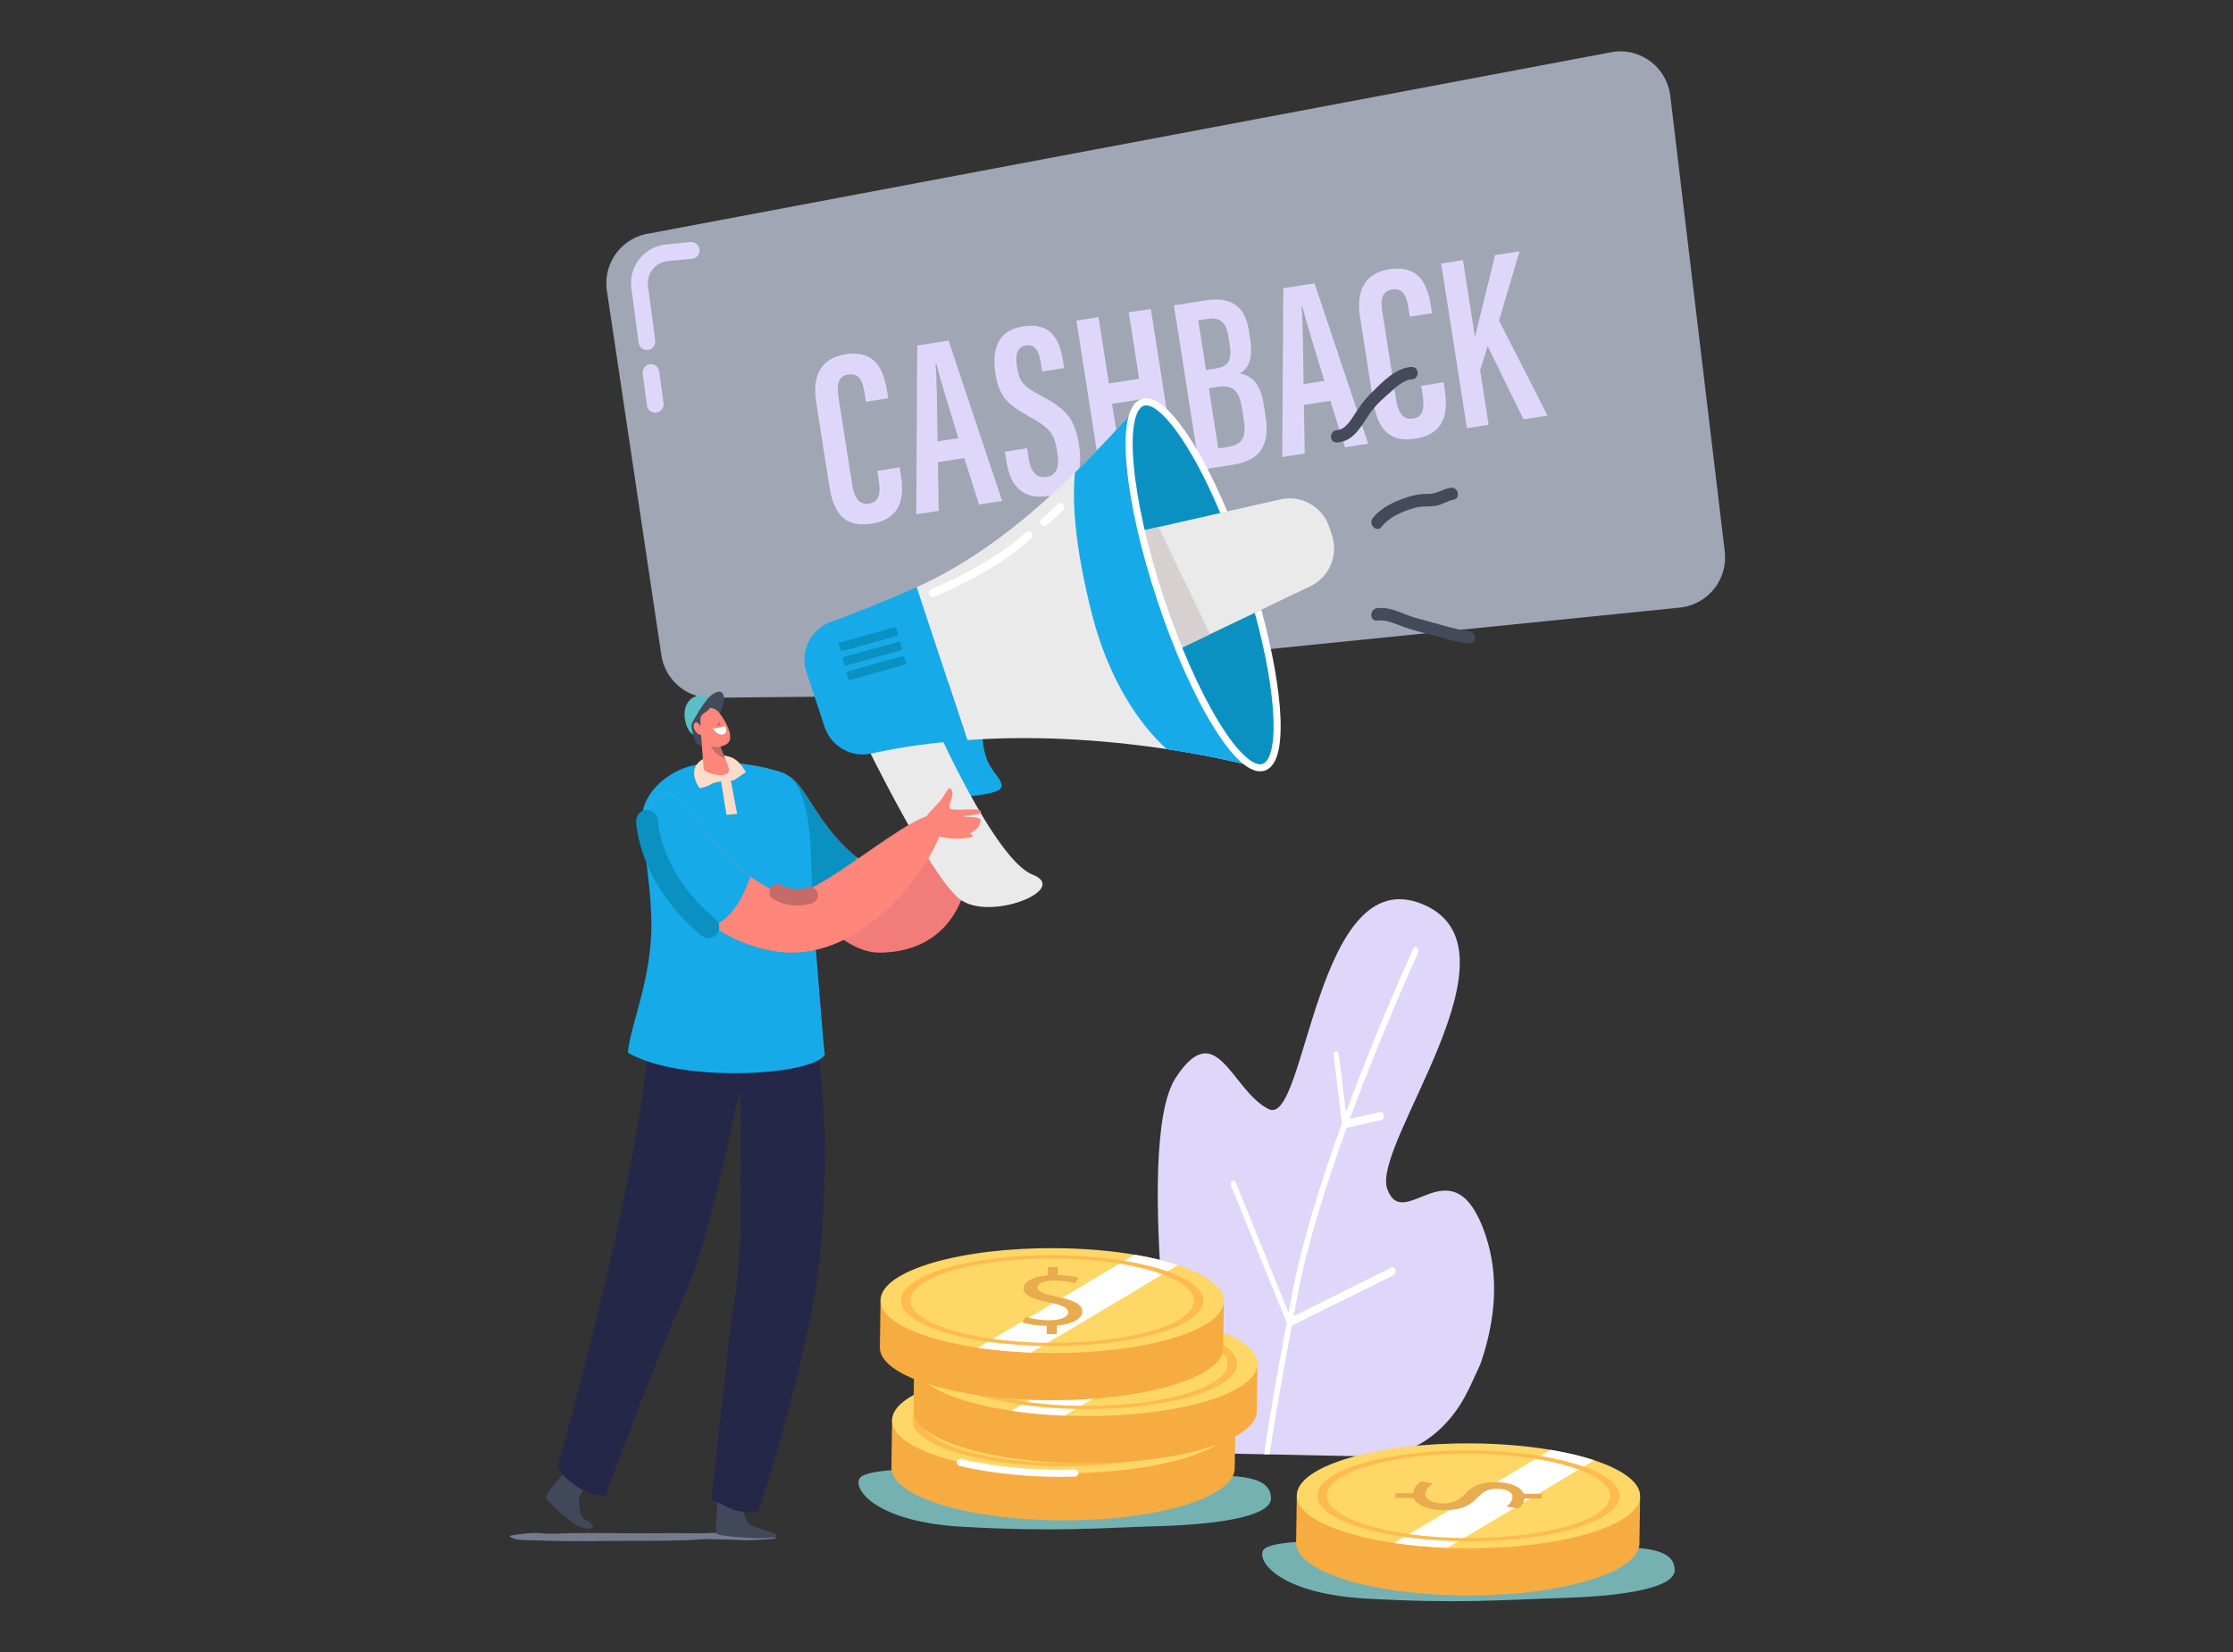
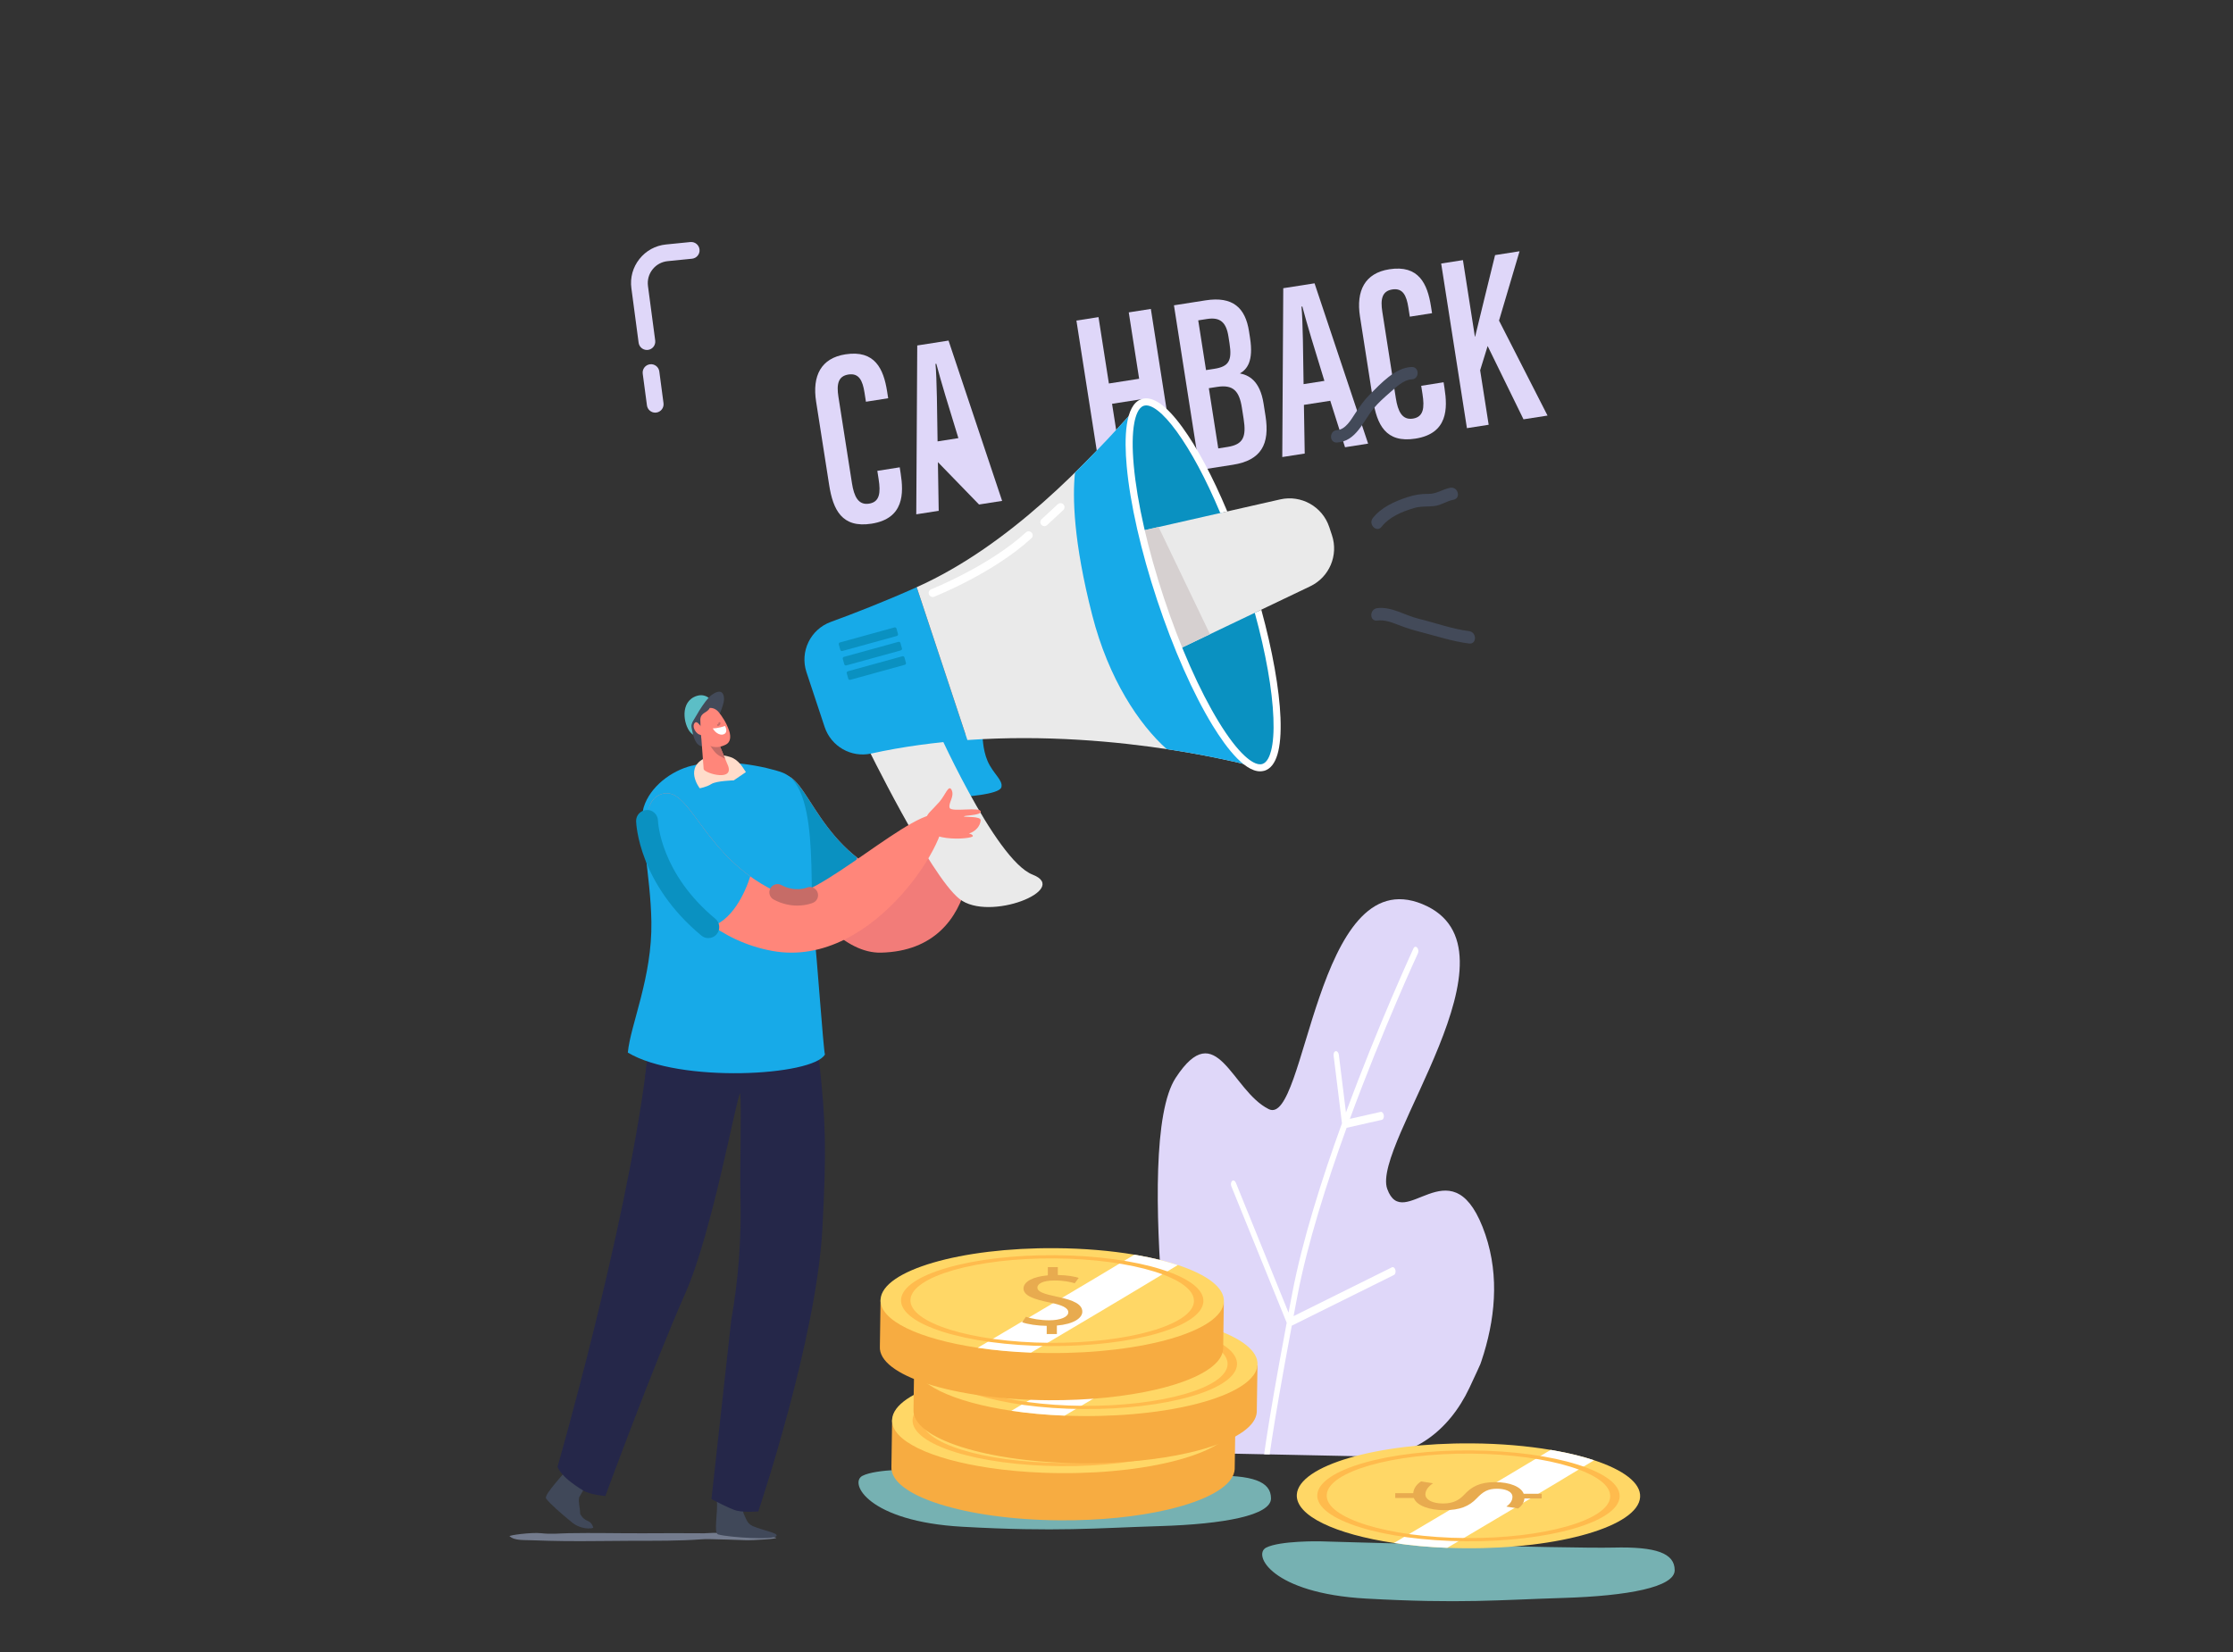
<svg xmlns="http://www.w3.org/2000/svg" xmlns:xlink="http://www.w3.org/1999/xlink" version="1.1" id="Layer_1" x="0px" y="0px" viewBox="0 0 1000 740" style="enable-background:new 0 0 1000 740;" xml:space="preserve">
  <rect x="0" y="0" width="1000" height="740" fill="#333333" stroke="none" />
  <g>
    <g>
      <defs>
        <path id="XMLID_83_" d="M515.96,650.4l97.79,2.02c18.59,0.38,34.96-10.97,44.28-30.71c18.86-39.95,38.23-88.51,29.15-148.14 c-13.46-88.4-32.5-98.83-98.59-78.15c-66.1,20.67-109.76,32.65-108.5,69.08C481.35,500.93,515.96,650.4,515.96,650.4z" />
      </defs>
      <clipPath id="XMLID_21_">
        <use xlink:href="#XMLID_83_" style="overflow:visible;" />
      </clipPath>
      <g style="clip-path:url(#XMLID_21_);">
        <path id="XMLID_99_" style="fill:#DFD7F9;" d="M663.92,549.55c-14.52-36.59-35.47,3.06-42.68-16.99 c-7.21-20.05,63.67-107.82,15.75-127.57c-47.93-19.75-52.08,100.14-68.81,91.84s-23.3-42.11-41.67-14.03 c-9.98,15.26-9.02,60.51-5.86,100.03c3.14,39.34,22.57,73.26,48.06,84.2l15.85,6.81c20.06,8.61,40.83,1.64,55.09-18.7 C658.69,627.98,678.84,587.15,663.92,549.55z" />
        <path id="XMLID_84_" style="fill:#FFFFFF;" d="M551.78,528.99c0.55-0.47,1.28-0.13,1.64,0.74l23.63,58.27 c0.54-2.88,1.11-5.87,1.71-8.99c4.49-23.46,13.13-50.77,22.21-75.83l-3.74-30.36c-0.12-0.99,0.3-1.87,0.95-1.97 c0.64-0.1,1.26,0.62,1.39,1.6l3.19,25.87c14.73-39.93,30-72.98,30.25-73.53c0.36-0.78,1.1-0.91,1.64-0.3 c0.55,0.61,0.7,1.74,0.34,2.52c-0.25,0.55-15.71,34.01-30.48,74.17l13.77-3.12c0.64-0.15,1.28,0.54,1.43,1.52 c0.15,0.98-0.25,1.89-0.88,2.04l-15.78,3.57c-9,24.85-17.55,51.88-21.99,75.07c-0.62,3.22-1.2,6.31-1.76,9.28l44.04-21.86 c0.61-0.3,1.3,0.22,1.55,1.17c0.25,0.95-0.04,1.96-0.64,2.26l-45.75,22.71c-9.52,50.8-10.59,63.11-10.6,63.24 c-0.08,0.97-0.67,1.6-1.32,1.4c-0.03-0.01-0.06-0.02-0.09-0.03c-0.6-0.26-1.02-1.16-0.95-2.09c0.04-0.52,1.06-12.55,10.68-63.83 l-24.78-61.1C551.07,530.55,551.23,529.46,551.78,528.99z" />
      </g>
    </g>
    <g>
      <g>
        <path id="XMLID_82_" style="fill:#76B1B2;" d="M410.25,658.25c0,0-17.75-0.33-23.98,2.81c-6.23,3.14,2.47,20.49,44.75,22.84 c42.29,2.35,59.49,0.59,88.34-0.29c28.85-0.88,49.83-4.83,49.83-12.41c0-7.59-8.2-10.63-27.54-10.14 C522.32,661.55,410.25,658.25,410.25,658.25z" />
      </g>
      <g>
        <g>
          <g>
            <g>
              <path id="XMLID_81_" style="fill:#F7AC41;" d="M553.24,637.2l-0.31,20.91c-0.2,3.04-2.27,5.94-5.9,8.58 c-1.93,1.41-4.31,2.75-7.06,4.01c-3.04,1.38-6.55,2.65-10.46,3.8c-2.18,0.64-4.48,1.24-6.89,1.8 c-13.32,3.08-30.03,4.85-48.06,4.72c-42.46-0.32-76.19-11.09-75.36-24.06l0.31-20.91c0,0,50.36,5.62,77.56,5.83 c18.53,0.14,47.15-2.08,63.53-3.52c1.83-0.16,3.51-0.31,5-0.44C550.36,637.48,553.24,637.2,553.24,637.2z" />
            </g>
          </g>
          <g>
            <g>
              <path id="XMLID_80_" style="fill:#FFD766;" d="M553.24,636.97c-0.83,12.97-35.93,23.23-78.38,22.91 c-2.69-0.02-5.36-0.08-7.98-0.19c-8.47-0.33-16.49-1.07-23.86-2.18c-26.25-3.9-44.13-12.21-43.52-21.7 c0.83-12.97,35.93-23.23,78.38-22.91c12.79,0.09,24.8,1.14,35.3,2.91c0.56,0.09,1.11,0.19,1.67,0.29 c3.41,0.6,6.65,1.29,9.69,2.04c2.87,0.71,5.58,1.48,8.09,2.31C545.77,624.78,553.65,630.61,553.24,636.97z" />
            </g>
          </g>
          <g>
            <g>
              <g>
                <path style="fill:#FFBB4D;" d="M544.08,636.9c-0.72,11.22-31.68,20.13-69.01,19.85c-37.33-0.28-67.12-9.64-66.39-20.86 c0.72-11.22,31.68-20.13,69.01-19.85C515.01,616.31,544.8,625.67,544.08,636.9z M412.9,635.91 c-0.67,10.43,27.26,19.12,62.26,19.39c35,0.26,64.02-8.01,64.69-18.43c0.67-10.43-27.26-19.12-62.26-19.39 C442.59,617.22,413.57,625.49,412.9,635.91z" />
              </g>
            </g>
          </g>
        </g>
        <g>
          <g>
            <g>
              <path id="XMLID_77_" style="fill:#F7AC41;" d="M563.13,611.63l-0.31,20.91c-0.2,3.04-2.27,5.94-5.9,8.58 c-1.93,1.41-4.31,2.75-7.06,4.01c-3.04,1.38-6.55,2.65-10.46,3.8c-2.18,0.64-4.48,1.24-6.89,1.8 c-13.32,3.08-30.03,4.85-48.06,4.72c-42.46-0.32-76.19-11.09-75.36-24.06l0.31-20.91c0,0,50.36,5.62,77.56,5.83 c18.53,0.14,47.15-2.08,63.53-3.52c1.83-0.16,3.51-0.31,5-0.44C560.25,611.92,563.13,611.63,563.13,611.63z" />
            </g>
          </g>
          <g>
            <g>
              <path id="XMLID_76_" style="fill:#FFD766;" d="M563.14,611.4c-0.83,12.97-35.93,23.23-78.38,22.91 c-2.69-0.02-5.36-0.08-7.98-0.19c-8.47-0.33-16.49-1.07-23.86-2.18c-26.25-3.9-44.13-12.21-43.52-21.7 c0.83-12.97,35.93-23.23,78.38-22.91c12.79,0.09,24.8,1.14,35.3,2.91c0.56,0.09,1.11,0.19,1.67,0.29 c3.41,0.6,6.65,1.29,9.69,2.04c2.87,0.71,5.58,1.48,8.09,2.31C555.66,599.22,563.54,605.04,563.14,611.4z" />
            </g>
          </g>
          <g>
            <g>
              <path id="XMLID_75_" style="fill:#FFFFFF;" d="M542.52,594.9c-21.81,13.24-43.79,26.24-65.74,39.23 c-8.47-0.33-16.49-1.07-23.86-2.18c23.38-13.86,46.84-27.66,70.16-41.7c0.56,0.09,1.11,0.19,1.67,0.29 c3.41,0.6,6.65,1.29,9.69,2.04C537.3,593.29,540.01,594.06,542.52,594.9z" />
            </g>
          </g>
          <g>
            <g>
              <g>
                <path style="fill:#FFBB4D;" d="M553.97,611.33c-0.72,11.22-31.68,20.13-69.01,19.85c-37.33-0.28-67.12-9.64-66.39-20.86 c0.72-11.22,31.68-20.13,69.01-19.85C524.9,590.75,554.69,600.11,553.97,611.33z M422.79,610.35 c-0.67,10.43,27.26,19.12,62.26,19.39c35,0.26,64.02-8.01,64.69-18.44c0.67-10.43-27.26-19.12-62.26-19.39 C452.48,591.65,423.46,599.92,422.79,610.35z" />
              </g>
            </g>
          </g>
        </g>
        <g>
          <g>
            <g>
              <path id="XMLID_72_" style="fill:#F7AC41;" d="M548.07,583.4l-0.31,20.91c-0.2,3.04-2.27,5.94-5.9,8.58 c-1.93,1.41-4.31,2.75-7.06,4.01c-3.04,1.38-6.55,2.65-10.46,3.8c-2.18,0.64-4.48,1.24-6.89,1.8 c-13.32,3.08-30.03,4.85-48.06,4.72c-42.46-0.32-76.19-11.09-75.36-24.06l0.31-20.91c0,0,50.36,5.62,77.56,5.83 c18.53,0.14,47.15-2.08,63.53-3.51c1.83-0.16,3.51-0.31,5-0.44C545.19,583.69,548.07,583.4,548.07,583.4z" />
            </g>
          </g>
          <g>
            <g>
              <path id="XMLID_71_" style="fill:#FFD766;" d="M548.08,583.18c-0.83,12.97-35.93,23.23-78.38,22.91 c-2.69-0.02-5.36-0.08-7.98-0.19c-8.47-0.33-16.49-1.07-23.86-2.18c-26.25-3.9-44.13-12.21-43.52-21.7 c0.83-12.97,35.93-23.23,78.38-22.91c12.79,0.09,24.8,1.14,35.3,2.91c0.56,0.09,1.11,0.19,1.67,0.29 c3.41,0.6,6.65,1.29,9.69,2.04c2.87,0.71,5.58,1.48,8.09,2.31C540.6,570.99,548.48,576.82,548.08,583.18z" />
            </g>
          </g>
          <g>
            <g>
              <path id="XMLID_70_" style="fill:#FFFFFF;" d="M527.46,566.67c-21.81,13.24-43.79,26.24-65.74,39.23 c-8.47-0.33-16.49-1.07-23.86-2.18c23.38-13.86,46.84-27.66,70.16-41.7c0.56,0.09,1.11,0.19,1.67,0.29 c3.41,0.6,6.65,1.29,9.69,2.04C522.24,565.07,524.95,565.84,527.46,566.67z" />
            </g>
          </g>
          <g>
            <g>
              <g>
                <path style="fill:#FFBB4D;" d="M538.91,583.11c-0.72,11.22-31.68,20.13-69.01,19.85c-37.33-0.28-67.12-9.64-66.39-20.86 c0.72-11.22,31.68-20.13,69.01-19.85C509.84,562.52,539.63,571.88,538.91,583.11z M407.73,582.12 c-0.67,10.43,27.26,19.12,62.26,19.39c35,0.26,64.02-8.01,64.69-18.43c0.67-10.43-27.26-19.12-62.26-19.39 C437.42,563.42,408.4,571.69,407.73,582.12z" />
              </g>
            </g>
          </g>
          <g>
            <g>
              <g>
                <path style="fill:#E8AB4F;" d="M468.75,597.59v-3.69c-4.18-0.04-8.51-0.69-11.03-1.61l1.73-2.45 c2.6,0.88,6.35,1.57,10.38,1.57c5.12,0,8.58-1.5,8.58-3.58c0-2.01-2.81-3.25-8.15-4.35c-7.35-1.46-11.9-3.14-11.9-6.32 c0-3.03,4.25-5.33,10.89-5.88v-3.69h4.47v3.54c4.33,0.07,7.28,0.66,9.37,1.28l-1.8,2.41c-1.51-0.44-4.47-1.24-9.08-1.24 c-5.55,0-7.64,1.68-7.64,3.14c0,1.9,2.67,2.85,8.94,4.16c7.43,1.53,11.18,3.43,11.18,6.68c0,2.89-3.97,5.59-11.39,6.21v3.8 H468.75z" />
              </g>
            </g>
          </g>
        </g>
        <g>
          <g>
-             <path id="XMLID_66_" style="fill:#FFFFFF;" d="M474.84,661.55c-26.52,0-44.98-4.87-45.18-4.92c-0.86-0.23-1.36-1.11-1.13-1.96 c0.23-0.85,1.11-1.36,1.96-1.13c0.21,0.06,21.34,5.62,50.86,4.71c0.89-0.02,1.62,0.67,1.65,1.55c0.03,0.88-0.67,1.62-1.55,1.65 C479.2,661.51,476.99,661.55,474.84,661.55z" />
-           </g>
+             </g>
        </g>
      </g>
    </g>
    <g>
      <g>
        <path id="XMLID_65_" style="fill:#76B1B2;" d="M591.03,690.42c0,0-17.75-0.33-23.98,2.81c-6.23,3.14,2.47,20.49,44.75,22.84 c42.29,2.35,59.49,0.59,88.34-0.29c28.85-0.88,49.83-4.83,49.83-12.41c0-7.59-8.2-10.63-27.54-10.14 C703.1,693.72,591.03,690.42,591.03,690.42z" />
      </g>
      <g>
        <g>
          <g>
-             <path id="XMLID_64_" style="fill:#F7AC41;" d="M734.48,670.85l-0.31,20.91c-0.2,3.04-2.27,5.94-5.9,8.58 c-1.93,1.41-4.31,2.75-7.06,4.01c-3.04,1.38-6.55,2.65-10.46,3.8c-2.18,0.64-4.48,1.24-6.89,1.8 c-13.32,3.08-30.03,4.85-48.06,4.72c-42.46-0.32-76.19-11.09-75.36-24.06l0.31-20.91c0,0,50.36,5.62,77.56,5.83 c18.53,0.14,47.15-2.08,63.53-3.52c1.83-0.16,3.51-0.31,5-0.44C731.6,671.14,734.48,670.85,734.48,670.85z" />
-           </g>
+             </g>
        </g>
        <g>
          <g>
            <path id="XMLID_63_" style="fill:#FFD766;" d="M734.49,670.62c-0.83,12.97-35.93,23.23-78.38,22.91 c-2.69-0.02-5.36-0.08-7.98-0.19c-8.47-0.33-16.49-1.07-23.86-2.18c-26.25-3.9-44.13-12.21-43.52-21.7 c0.83-12.97,35.93-23.23,78.38-22.91c12.79,0.09,24.8,1.14,35.3,2.91c0.56,0.09,1.11,0.19,1.67,0.29 c3.41,0.6,6.65,1.29,9.69,2.04c2.87,0.71,5.58,1.48,8.09,2.31C727.01,658.44,734.89,664.26,734.49,670.62z" />
          </g>
        </g>
        <g>
          <g>
            <path id="XMLID_62_" style="fill:#FFFFFF;" d="M713.87,654.11c-21.81,13.24-43.79,26.24-65.74,39.23 c-8.47-0.33-16.49-1.07-23.86-2.18c23.38-13.86,46.84-27.66,70.16-41.7c0.56,0.09,1.11,0.19,1.67,0.29 c3.41,0.6,6.65,1.29,9.69,2.04C708.65,652.51,711.36,653.28,713.87,654.11z" />
          </g>
        </g>
        <g>
          <g>
            <g>
              <path style="fill:#FFBB4D;" d="M725.32,670.55c-0.72,11.22-31.68,20.13-69.01,19.85c-37.33-0.28-67.12-9.64-66.39-20.86 c0.72-11.22,31.68-20.13,69.01-19.85C696.25,649.97,726.04,659.33,725.32,670.55z M594.14,669.57 c-0.67,10.43,27.26,19.12,62.26,19.39c35,0.26,64.02-8.01,64.69-18.43c0.67-10.43-27.26-19.12-62.26-19.39 C623.83,650.87,594.81,659.14,594.14,669.57z" />
            </g>
          </g>
        </g>
        <g>
          <g>
            <g>
              <path style="fill:#E8AB4F;" d="M624.83,668.86l8.07,0c0.08-2,1.52-4.06,3.52-5.27l5.35,0.83c-1.92,1.24-3.44,3.03-3.44,4.96 c0,2.45,3.27,4.1,7.83,4.1c4.39,0,7.11-1.34,9.51-3.89c3.2-3.51,6.87-5.68,13.82-5.68c6.63,0,11.66,2.04,12.86,5.2l8.07,0 l0,2.13l-7.75,0c-0.16,2.07-1.44,3.48-2.8,4.48l-5.27-0.86c0.96-0.72,2.72-2.13,2.72-4.34c0-2.65-3.67-3.65-6.87-3.65 c-4.15,0-6.23,1.27-9.11,4.27c-3.36,3.55-7.51,5.34-14.62,5.33c-6.31,0-12.22-1.9-13.58-5.45l-8.31,0L624.83,668.86z" />
            </g>
          </g>
        </g>
      </g>
    </g>
    <g>
      <g>
        <g>
          <g>
-             <path id="XMLID_58_" style="fill:#A1A6B5;" d="M722.87,23.15l-431.43,81.3c-12.39,1.48-21.24,12.73-19.76,25.12l24.39,163.19 c1.48,12.39,12.73,21.24,25.12,19.76l51.24-0.5l0,0l77.79-9.3l302.41-30.59c12.39-1.48,21.24-12.73,19.76-25.12L748,42.91 C746.52,30.52,735.27,21.67,722.87,23.15z" />
-           </g>
+             </g>
          <g>
            <path style="fill:#DFD7F9;" d="M402.92,209.33l0.42,2.72c1.38,8.83,1.61,20.24-13.04,22.53c-13.29,2.08-17.25-6.27-18.98-17.35 l-5.84-37.33c-1.81-11.56,2.2-19.47,13.12-21.18c13.22-2.07,17.09,6.56,18.66,16.54l0.49,3.13l-9.96,1.56l-0.65-4.14 c-0.83-5.3-2.45-8.79-7.2-8.05c-4.58,0.72-5.36,4.32-4.47,9.98l6.06,38.7c0.92,5.9,2.82,9.92,7.65,9.17 c4.8-0.75,5.25-4.9,4.29-11l-0.58-3.69L402.92,209.33z" />
-             <path style="fill:#DFD7F9;" d="M420.02,207.01l0.36,21.8l-10.05,1.57l0.44-75.63l14.01-2.19l24,71.81l-10.34,1.62l-6.61-20.82 L420.02,207.01z M429.19,196.26c-4.27-13.77-7.88-25.67-9.88-33.31l-0.38,0.06c0.63,5.97,0.76,22.47,0.94,34.71L429.19,196.26z " />
-             <path style="fill:#DFD7F9;" d="M459.94,200.78l0.7,4.44c0.95,6.1,3.44,9.13,8.12,8.4c4.79-0.75,5.7-5.03,4.73-11.21 c-1.29-8.22-3.52-10.78-12.33-15.71c-8.89-4.99-13.64-8.23-15.35-19.13c-1.5-9.56-0.09-19.47,12.49-21.4 c12.51-1.92,16.31,6.39,17.65,14.97l0.58,3.72l-9.81,1.54l-0.54-3.46c-0.87-5.55-2.41-8.86-6.73-8.18 c-4.27,0.67-4.8,4.57-3.98,9.84c0.92,5.9,2.47,8.3,9.84,12.17c11.95,6.31,15.99,10.35,17.91,22.65 c1.63,10.42-0.22,20.67-13.43,22.73c-12.91,2.02-17.56-5.77-19.08-15.49l-0.68-4.32L459.94,200.78z" />
+             <path style="fill:#DFD7F9;" d="M420.02,207.01l0.36,21.8l-10.05,1.57l0.44-75.63l14.01-2.19l24,71.81l-10.34,1.62L420.02,207.01z M429.19,196.26c-4.27-13.77-7.88-25.67-9.88-33.31l-0.38,0.06c0.63,5.97,0.76,22.47,0.94,34.71L429.19,196.26z " />
            <path style="fill:#DFD7F9;" d="M482.05,143.6l9.89-1.55l4.65,29.73l13.55-2.12l-4.65-29.73l9.89-1.55l11.54,73.76l-9.89,1.55 l-5.47-34.93l-13.55,2.12l5.47,34.93l-9.89,1.55L482.05,143.6z" />
            <path style="fill:#DFD7F9;" d="M525.73,136.76l14.17-2.22c12.21-1.91,17.8,3.36,19.44,13.84l0.46,2.97 c1.63,10.42-1.31,14.04-4.52,15.93c3.79,0.73,8.95,3.07,10.58,13.5l0.87,5.53c1.98,12.63-1.89,19.89-14.61,21.88l-14.86,2.32 L525.73,136.76z M543.79,165.21c6.46-1.01,8.05-3.58,6.82-11.42l-0.48-3.06c-0.99-6.36-3.72-8.76-9.54-7.85l-3.99,0.62 l3.49,22.28L543.79,165.21z M545.57,200.86l4.19-0.66c7.14-1.12,8.4-4.67,7.17-12.58l-0.78-4.99 c-1.18-7.55-3.93-10.45-11.12-9.32l-3.68,0.58L545.57,200.86z" />
            <path style="fill:#DFD7F9;" d="M583.93,181.36l0.36,21.8l-10.05,1.57l0.44-75.63l14.01-2.19l23.99,71.81l-10.34,1.62 l-6.61-20.82L583.93,181.36z M593.1,170.61c-4.27-13.77-7.88-25.67-9.88-33.31l-0.38,0.06c0.63,5.97,0.76,22.47,0.94,34.71 L593.1,170.61z" />
            <path style="fill:#DFD7F9;" d="M646.48,171.23l0.42,2.72c1.38,8.83,1.61,20.24-13.04,22.53c-13.29,2.08-17.25-6.27-18.98-17.35 l-5.84-37.33c-1.81-11.56,2.2-19.47,13.12-21.18c13.22-2.07,17.09,6.56,18.66,16.54l0.49,3.13l-9.96,1.56l-0.65-4.14 c-0.83-5.3-2.45-8.79-7.19-8.05c-4.58,0.72-5.36,4.32-4.47,9.98l6.05,38.7c0.92,5.9,2.82,9.92,7.65,9.17 c4.8-0.75,5.25-4.9,4.29-11l-0.58-3.69L646.48,171.23z" />
            <path style="fill:#DFD7F9;" d="M645.4,118.04l9.74-1.52l5.36,34.27l0.11-0.02c1.81-7.59,6.21-25.36,8.93-36.5l10.96-1.72 l-9.19,31.06l21.72,42.54l-10.76,1.68L666.21,155l-3.36,10.86l3.82,24.41l-9.74,1.52L645.4,118.04z" />
          </g>
          <g>
            <path id="XMLID_45_" style="fill:#DFD7F9;" d="M289.7,156.76c-1.85,0-3.46-1.37-3.71-3.26l-3.24-24.4 c-0.63-4.71,0.65-9.35,3.6-13.08c2.95-3.72,7.18-6.04,11.9-6.51l10.91-1.09c2.06-0.2,3.9,1.3,4.11,3.36 c0.21,2.06-1.3,3.9-3.36,4.11L299,116.98c-2.69,0.27-5.09,1.58-6.77,3.7c-1.68,2.12-2.4,4.76-2.05,7.44l3.24,24.4 c0.27,2.05-1.17,3.94-3.22,4.21C290.03,156.75,289.86,156.76,289.7,156.76z" />
          </g>
          <g>
            <path id="XMLID_44_" style="fill:#DFD7F9;" d="M293.43,184.84c-1.85,0-3.46-1.37-3.71-3.26l-1.89-14.19 c-0.27-2.05,1.17-3.94,3.22-4.21c2.05-0.28,3.94,1.17,4.21,3.22l1.88,14.19c0.27,2.05-1.17,3.94-3.22,4.21 C293.76,184.83,293.59,184.84,293.43,184.84z" />
          </g>
        </g>
        <g>
          <path id="XMLID_43_" style="fill:#F27C79;" d="M346.81,348c14.5-7.49,15.69,29.83,52.68,45.38 c12.88,5.41,21.44-37.65,30.84-30.68c6.78,5.02,11.76,62.91-35.78,64.03C362.5,427.49,332.19,355.55,346.81,348z" />
          <g>
            <path id="XMLID_42_" style="fill:#0A91C1;" d="M346.81,348c12.1-6.25,14.93,18.67,36.99,36.13 c-1.07,5.2-4.54,17.09-14.64,23.67C342.65,388.99,335.29,353.95,346.81,348z" />
          </g>
          <g>
            <g>
              <g>
                <g>
                  <g>
                    <path id="XMLID_41_" style="fill:#17AAE8;" d="M430.62,356.94c0,0,16.89-0.91,17.82-4.29c0.87-3.15-3.72-6.06-6.18-11.76 c-2.28-5.28-2.26-11.78-2.26-11.78l-22.16-0.65L430.62,356.94z" />
                  </g>
                  <g>
                    <path id="XMLID_40_" style="fill:#EAEAEA;" d="M418.11,322.97c0,0,27.27,62.18,44.33,68.82s-19.57,21.34-32.78,10.86 c-13.21-10.48-42.02-69.59-42.02-69.59L418.11,322.97z" />
                  </g>
                  <g>
                    <path id="XMLID_39_" style="fill:#17AAE8;" d="M372.06,278.58c9.96-3.63,23.6-8.91,38.47-15.56l22.7,68.48 c-14.24,0.99-28.77,2.89-43.09,6.04c-8.97,1.97-17.96-3.2-20.85-11.92l-8.12-24.5 C358.11,291.9,362.93,281.91,372.06,278.58z" />
                  </g>
                  <g>
                    <path id="XMLID_38_" style="fill:#EAEAEA;" d="M509.06,182.42l54.06,161.38c0,0-60.21-17.15-129.89-12.31l-22.7-68.48 C452.36,244.31,487.13,206.94,509.06,182.42z" />
                  </g>
                  <g>
                    <path id="XMLID_37_" style="fill:#17AAE8;" d="M509.06,182.42c-7.71,8.62-17.01,18.83-27.65,29.27 c-1.12,10.77-0.77,30.72,7.71,63.82c7.36,28.75,21.06,49.03,33.37,60.05c24.81,3.74,40.64,8.25,40.64,8.25L509.06,182.42z" />
                  </g>
                  <g>
                    <ellipse id="XMLID_36_" transform="matrix(-0.949 0.315 -0.315 -0.949 1132.625 341.126)" style="fill:#0A91C1;" cx="538.78" cy="261.97" rx="20.1" ry="86.08" />
                  </g>
                  <g>
                    <path id="XMLID_35_" style="fill:#EAEAEA;" d="M596.5,239.78l-1.22-3.68c-3.04-9.17-12.55-14.54-21.97-12.4l-62.23,14.13 c2.22,9.58,5.11,19.86,8.62,30.46c2.61,7.87,5.39,15.4,8.26,22.44l58.81-28.11C595.31,258.54,599.47,248.75,596.5,239.78z" />
                  </g>
                  <g>
                    <path id="XMLID_34_" style="fill:#D6D0D0;" d="M519.7,268.29c-3.51-10.6-6.4-20.88-8.62-30.46l7.76-1.76l23.03,48.01 l-13.9,6.65C525.09,283.69,522.31,276.16,519.7,268.29z" />
                  </g>
                  <g>
                    <path id="XMLID_33_" style="fill:#FFFFFF;" d="M565.84,345.33c-7.42,1.79-16.43-9.97-22.75-20.28 c-8.78-14.34-17.62-34.32-24.89-56.25c-7.27-21.94-12.11-43.24-13.63-59.98c-1.12-12.33-0.88-27.56,6.64-30.05 c4.87-1.61,11.02,2.63,18.28,12.61c6.64,9.14,13.47,21.88,20.12,37.72l-3.13,0.71c-6.47-15.4-13.14-27.75-19.55-36.57 c-6.08-8.37-11.45-12.55-14.72-11.47c-2.48,0.82-3.67,4.62-4.24,7.67c-0.88,4.73-0.96,11.15-0.24,19.09 c1.5,16.51,6.29,37.56,13.49,59.28s15.93,41.46,24.59,55.6c4.16,6.8,8.06,11.9,11.59,15.17c2.28,2.1,5.51,4.45,7.98,3.62 c2.1-0.69,3.25-3.57,3.84-5.87c0.94-3.61,1.29-8.56,1.05-14.72c-0.49-12.54-3.41-29.08-8.34-47.09l2.92-1.39 c5,18.23,8.08,35.58,8.59,48.36c0.55,14-1.82,21.98-7.06,23.72C566.19,345.23,566.02,345.28,565.84,345.33z" />
                  </g>
                  <g>
                    <g>
                      <path id="XMLID_32_" style="fill:#0A91C1;" d="M401.63,284.88l-24.42,6.73c-0.39,0.11-0.79-0.12-0.9-0.51l-0.67-2.42 c-0.11-0.39,0.12-0.79,0.51-0.9l24.42-6.73c0.39-0.11,0.79,0.12,0.9,0.51l0.67,2.42 C402.25,284.37,402.02,284.77,401.63,284.88z" />
                    </g>
                    <g>
                      <path id="XMLID_1_" style="fill:#0A91C1;" d="M403.41,291.34l-24.42,6.73c-0.39,0.11-0.79-0.12-0.9-0.51l-0.67-2.42 c-0.11-0.39,0.12-0.79,0.51-0.9l24.42-6.73c0.39-0.11,0.79,0.12,0.9,0.51l0.67,2.42 C404.03,290.83,403.8,291.23,403.41,291.34z" />
                    </g>
                    <g>
                      <path id="XMLID_31_" style="fill:#0A91C1;" d="M405.19,297.79l-24.42,6.73c-0.39,0.11-0.79-0.12-0.9-0.51l-0.67-2.42 c-0.11-0.39,0.12-0.79,0.51-0.9l24.42-6.73c0.39-0.11,0.79,0.12,0.9,0.51l0.67,2.42 C405.81,297.28,405.58,297.69,405.19,297.79z" />
                    </g>
                  </g>
                </g>
                <g>
                  <path id="XMLID_30_" style="fill:#FFFFFF;" d="M417.69,267.42c-0.72,0-1.39-0.43-1.67-1.14c-0.37-0.92,0.09-1.97,1.01-2.33 c0.26-0.1,25.93-10.36,42.42-25.48c0.73-0.67,1.87-0.62,2.54,0.11c0.67,0.73,0.62,1.87-0.11,2.54 c-16.98,15.57-42.45,25.74-43.53,26.17C418.13,267.38,417.91,267.42,417.69,267.42z" />
                </g>
                <g>
                  <path id="XMLID_29_" style="fill:#FFFFFF;" d="M467.69,235.68c-0.48,0-0.97-0.19-1.32-0.58c-0.67-0.73-0.63-1.87,0.1-2.54 l7.24-6.7c0.73-0.67,1.87-0.63,2.54,0.1c0.67,0.73,0.63,1.87-0.1,2.54l-7.24,6.7C468.56,235.52,468.12,235.68,467.69,235.68 z" />
                </g>
              </g>
            </g>
          </g>
          <g>
            <path id="XMLID_28_" style="fill:#5CBEC6;" d="M320.46,316.47c0,0-2.8-6.5-8.35-4.77c-7.86,2.45-5.97,12.92-2.96,16.31 c3.28,3.7,4.87-0.37,6.89-2.95C318.07,322.47,320.46,316.47,320.46,316.47z" />
            <path id="XMLID_27_" style="fill:#434A59;" d="M310.15,323.48c0,0,5.2-9.78,8.56-12.19c4.6-3.29,5.65-0.3,5.52,2.19 s-2.87,9.17-4.29,9.82C318.53,323.94,310.15,323.48,310.15,323.48z" />
          </g>
          <path id="XMLID_26_" style="opacity:0.52;fill:#AFBFE2;" d="M242.16,686.78c5.29,0.55,7.23,0.11,12.53,0 c11.11-0.21,22.24,0.08,33.36,0.04c9.15-0.03,18.3-0.1,27.45,0c0.2-0.01,0.39-0.02,0.59-0.04c4.8-0.35,9.53-0.05,14.34,0.22 c4.48,0.25,12.53,0.12,17.08,1.79c1.34,0.49-9.8,1.23-13.75,1.12c-5.17-0.15-10.33-0.4-15.5-0.46 c-0.79-0.01-1.58-0.01-2.37-0.02c-0.62,0.03-1.23,0.06-1.85,0.1c-10.09,0.74-20.12,0.64-30.23,0.65 c-10.26,0.02-20.51,0.24-30.77,0.14c-4.93-0.04-9.85-0.2-14.78-0.37c-4.12-0.14-7.78,0.14-10.05-1.77 C227.62,687.69,237.97,686.34,242.16,686.78z" />
          <path id="XMLID_25_" style="fill:#404859;" d="M337.13,683.6c-2.69-1.16-3.05-3.56-4.2-5.82c-0.08-0.15-0.54-3.41-0.54-3.67 c-0.02-1.12-3.28-4.1-4.79-1.75c-2.96,4.63-6.74-2.44-6.56-0.51c0.54,5.73-1.58,14.87,0.56,15.48 c4.56,1.32,25.81,2.77,26.21,0.54C348.05,686.53,341.79,685.61,337.13,683.6z" />
          <path id="XMLID_24_" style="fill:#404859;" d="M259.8,678.08c0-2.87-0.91-4.89-0.43-7.38c0.03-0.17,4.52-7.7,4.68-7.91 c0.68-0.9,0.23-6.45-2.4-5.53c-5.19,1.83-3.76-4.51-4.81-2.88c-3.1,4.86-13.58,15.09-12.27,16.89 c1.61,2.21,6.66,6.68,11.73,10.79c3.73,3.02,8.68,2.87,9.39,2.23C264.26,679.99,262.23,682.53,259.8,678.08z" />
          <path id="XMLID_23_" style="fill:#252749;" d="M261.14,667.64c3.28,2.01,9.96,2.47,9.96,2.47s21.45-58.41,35.88-90.97 c12.08-27.26,23.08-89.08,24.5-89.46c0.67,6.4-0.21,32.42,0.13,46.71c0.45,18.51-0.95,37.02-4.18,55.25l-8.82,79.84 c0,0,8.47,4.56,11.34,5.22c3.85,0.87,9.64,0.32,9.64,0.32s26.09-77.18,28.7-126.76c1.86-35.19,1.53-47.56-1.4-74.39 c-0.62-5.68-1.3-11.07-2.03-16.14c0-0.03-0.01-0.05-0.01-0.07c-0.01-0.1-0.03-0.21-0.05-0.31c-3.3-23.01-7.48-39.3-10.74-45.04 c-3.24-7.35-61.99,16.07-61.9,19.19c0.14,5.17,0.07,10.64-0.19,16.32c-0.01,0.27-0.03,0.55-0.05,0.83 c-0.42,8.56-1.26,17.62-2.41,26.94c-0.09,0.73-0.18,1.45-0.27,2.18c-9.31,72.22-39.55,177.22-39.55,177.22 S250.43,661.13,261.14,667.64z" />
          <path id="XMLID_22_" style="fill:#252749;" d="M289.23,479.76c0.09-0.73,0.18-1.45,0.27-2.18c0.55-4.43,1.03-8.8,1.42-13.09 l73.97,11.22c0,0-28.06,14.35-75.96,6.34C289.03,481.28,289.13,480.52,289.23,479.76z" />
          <path id="XMLID_20_" style="fill:#17AAE8;" d="M288.29,361.52c2.82-9.07,12.29-16.3,21.61-18.56c0,0.01,0.01,0.02,0.01,0.04 c13.31-3.86,33.88,0.58,40.49,3.07c18.44,6.95,10.63,61.58,14.57,76.26c0.49,1.19,3.81,48.56,4.46,50.01 c-5.29,9.61-65.29,13-88.27-0.85c1.15-12.43,10.96-33.74,10.55-58.62C291.37,391.86,285.99,368.91,288.29,361.52z" />
          <path id="XMLID_19_" style="fill:#FFDCCA;" d="M316.7,339.1c3-1.22,6.51-1.23,10.35,0c3.84,1.22,5.77,5.01,6.98,6.76l-5.43,3.7 c0,0-7.75,0.19-10.02,1.63c-2.27,1.44-5.22,1.9-5.22,1.9S305.85,343.5,316.7,339.1z" />
          <path id="XMLID_18_" style="fill:#434A59;" d="M320.67,319.93c0,0,2.24-1.21,2.1-3.84c-0.12-2.18-4.57-3.43-4.57-3.43 s-3.6,3.23-5.93,7.82c-0.89,1.76-3.01,3.03-2.58,5.41c1.55,8.59,3.62,9.07,8.19,8.18C326.91,332.32,320.65,320.04,320.67,319.93 z" />
          <path id="XMLID_17_" style="fill:#FF867A;" d="M315.12,344.55c0.57,1.92,14.65,5.98,10.53-2.48l-0.93-2.24l-4.3-10.36l-0.5-1.21 l-6.15-1.68L315.12,344.55z" />
          <path id="XMLID_16_" style="fill:#C66C67;" d="M316.13,330.04c0,0,2.73,7.08,6.44,8.72c1.31,0.58,1.59,0.99,2.15,1.08 l-4.3-10.36C318.32,329.76,316.13,330.04,316.13,330.04z" />
          <path id="XMLID_15_" style="fill:#FF867A;" d="M313.62,322.27l0.21,6.59c0.22,2.75,2.34,4.64,4.44,5.36 c2.22,0.77,4.22,0.53,6.7-0.64c2.07-0.97,2.49-3.4,1.57-6.22c-1.2-3.66-3.35-6.7-4.6-8.25c-1.15-1.44-2.67-2.09-4.1-1.99 C316.78,319.41,313.85,319.04,313.62,322.27z" />
          <path id="XMLID_14_" style="fill:#FFFFFF;" d="M319.2,326.27c0,0,2.37,0.04,5.46-1.08c0,0,1.51,2.47-0.21,3.55 C322.91,329.72,320.51,328.57,319.2,326.27z" />
          <path id="XMLID_13_" style="fill:#FF867A;" d="M314.28,325.69c-0.4-0.33-0.74-0.72-1.06-1.12c-0.61-0.77-1.69-1.78-2.39-0.31 c-1.02,2.13,1.91,5.91,4.06,4.72C316.49,328.08,315.28,326.52,314.28,325.69z" />
          <path id="XMLID_12_" style="fill:#C66C67;" d="M321.41,324.36c0.24-0.05,0.39-0.21,0.37-0.46c-0.05-0.55,0.81-0.57,0.85-0.02 c0.05,0.59-0.38,1.19-0.98,1.3c-0.23,0.04-0.46-0.05-0.53-0.28C321.07,324.69,321.18,324.41,321.41,324.36z" />
          <path id="XMLID_11_" style="fill:#FF867A;" d="M294.8,356.31c14.5-7.49,18.74,28.87,55.72,44.42c12.87,5.41,61.6-42.26,71-35.29 c6.78,5.02-29,69.13-75.76,60.5C299,417.31,280.19,363.86,294.8,356.31z" />
-           <polygon id="XMLID_10_" style="fill:#FFDCCA;" points="326.95,347.96 330.09,364.56 325.35,364.99 322.72,348.81 " />
          <path id="XMLID_9_" style="fill:#FF867A;" d="M420.66,359.22c2.68-3.01,4.21-8.18,5.54-5.28s-1.65,5.82-0.92,7.93 c0.73,2.12,14.09-0.73,13.95,1.76c-0.09,1.66-7.7,1.61-7.52,2.07c0.18,0.46,7.68-0.25,7.47,1.81c-0.26,2.53-2.2,4.87-5.24,5.87 c0.97,0.22,1.74,0.57,1.73,1.13c-0.04,1.5-24.84,3.39-20.93-8.01C415.58,364.05,416.53,363.86,420.66,359.22z" />
          <g>
            <path id="XMLID_8_" style="fill:#17AAE8;" d="M294.8,356.31c12.34-6.37,17.25,18.98,41.19,36.26 c-2.17,7-8.37,20.81-18.79,22.74C291.24,396.5,283.53,362.13,294.8,356.31z" />
          </g>
          <g>
            <path id="XMLID_7_" style="fill:#0A91C1;" d="M317.21,420.21c-1.1,0-2.21-0.37-3.12-1.13c-28.08-23.29-29.18-50.07-29.22-51.2 c-0.08-2.7,2.05-4.96,4.75-5.04c2.67-0.18,4.95,2.04,5.04,4.74c0.04,1.01,1.21,23.66,25.67,43.96c2.08,1.73,2.37,4.82,0.64,6.9 C320.01,419.61,318.61,420.21,317.21,420.21z" />
          </g>
          <g>
            <path id="XMLID_6_" style="fill:#C66C67;" d="M357.02,405.65c-2.98,0-6.65-0.62-10.55-2.71c-1.79-0.96-2.46-3.19-1.5-4.98 c0.96-1.79,3.19-2.46,4.98-1.5c6.1,3.27,11.2,1.2,11.25,1.18c1.86-0.82,4.03,0.03,4.84,1.89c0.82,1.86-0.03,4.03-1.89,4.84 C363.95,404.46,361.16,405.65,357.02,405.65z" />
          </g>
        </g>
      </g>
      <path id="XMLID_5_" style="fill:#434A59;" d="M632.18,164.39c-7.33,0.22-13.9,7.52-18.73,12.31c-2.57,2.55-4.53,5.41-6.51,8.42 c-1.87,2.84-4.37,7.33-8.2,7.56c-3.55,0.21-3.57,5.76,0,5.55c8.56-0.52,11.62-9.4,16.29-15.14c2.19-2.69,4.95-5.1,7.55-7.38 c2.47-2.16,6.08-5.67,9.59-5.77C635.74,169.83,635.76,164.28,632.18,164.39z" />
      <path id="XMLID_4_" style="fill:#434A59;" d="M649.45,218.5c-3.44,0.65-6.1,2.79-9.72,2.73c-3.46-0.06-6.36,0.44-9.64,1.53 c-5.63,1.87-11.56,4.53-15.31,9.31c-2.18,2.78,1.72,6.73,3.92,3.92c3.54-4.51,9.15-6.79,14.5-8.4c3.16-0.96,6.06-0.52,9.26-0.93 c3.02-0.38,5.49-2.25,8.45-2.81C654.43,223.19,652.94,217.84,649.45,218.5z" />
      <path id="XMLID_3_" style="fill:#434A59;" d="M657.9,282.71c-7.73-0.98-15.14-3.73-22.68-5.57c-6.11-1.49-11.98-5.52-18.48-4.72 c-3.5,0.43-3.54,5.99,0,5.55c3.41-0.42,6.57,0.82,9.7,2.04c3.09,1.2,6.11,2.16,9.32,2.98c7.37,1.88,14.56,4.31,22.13,5.27 C661.43,288.71,661.4,283.15,657.9,282.71z" />
    </g>
  </g>
</svg>